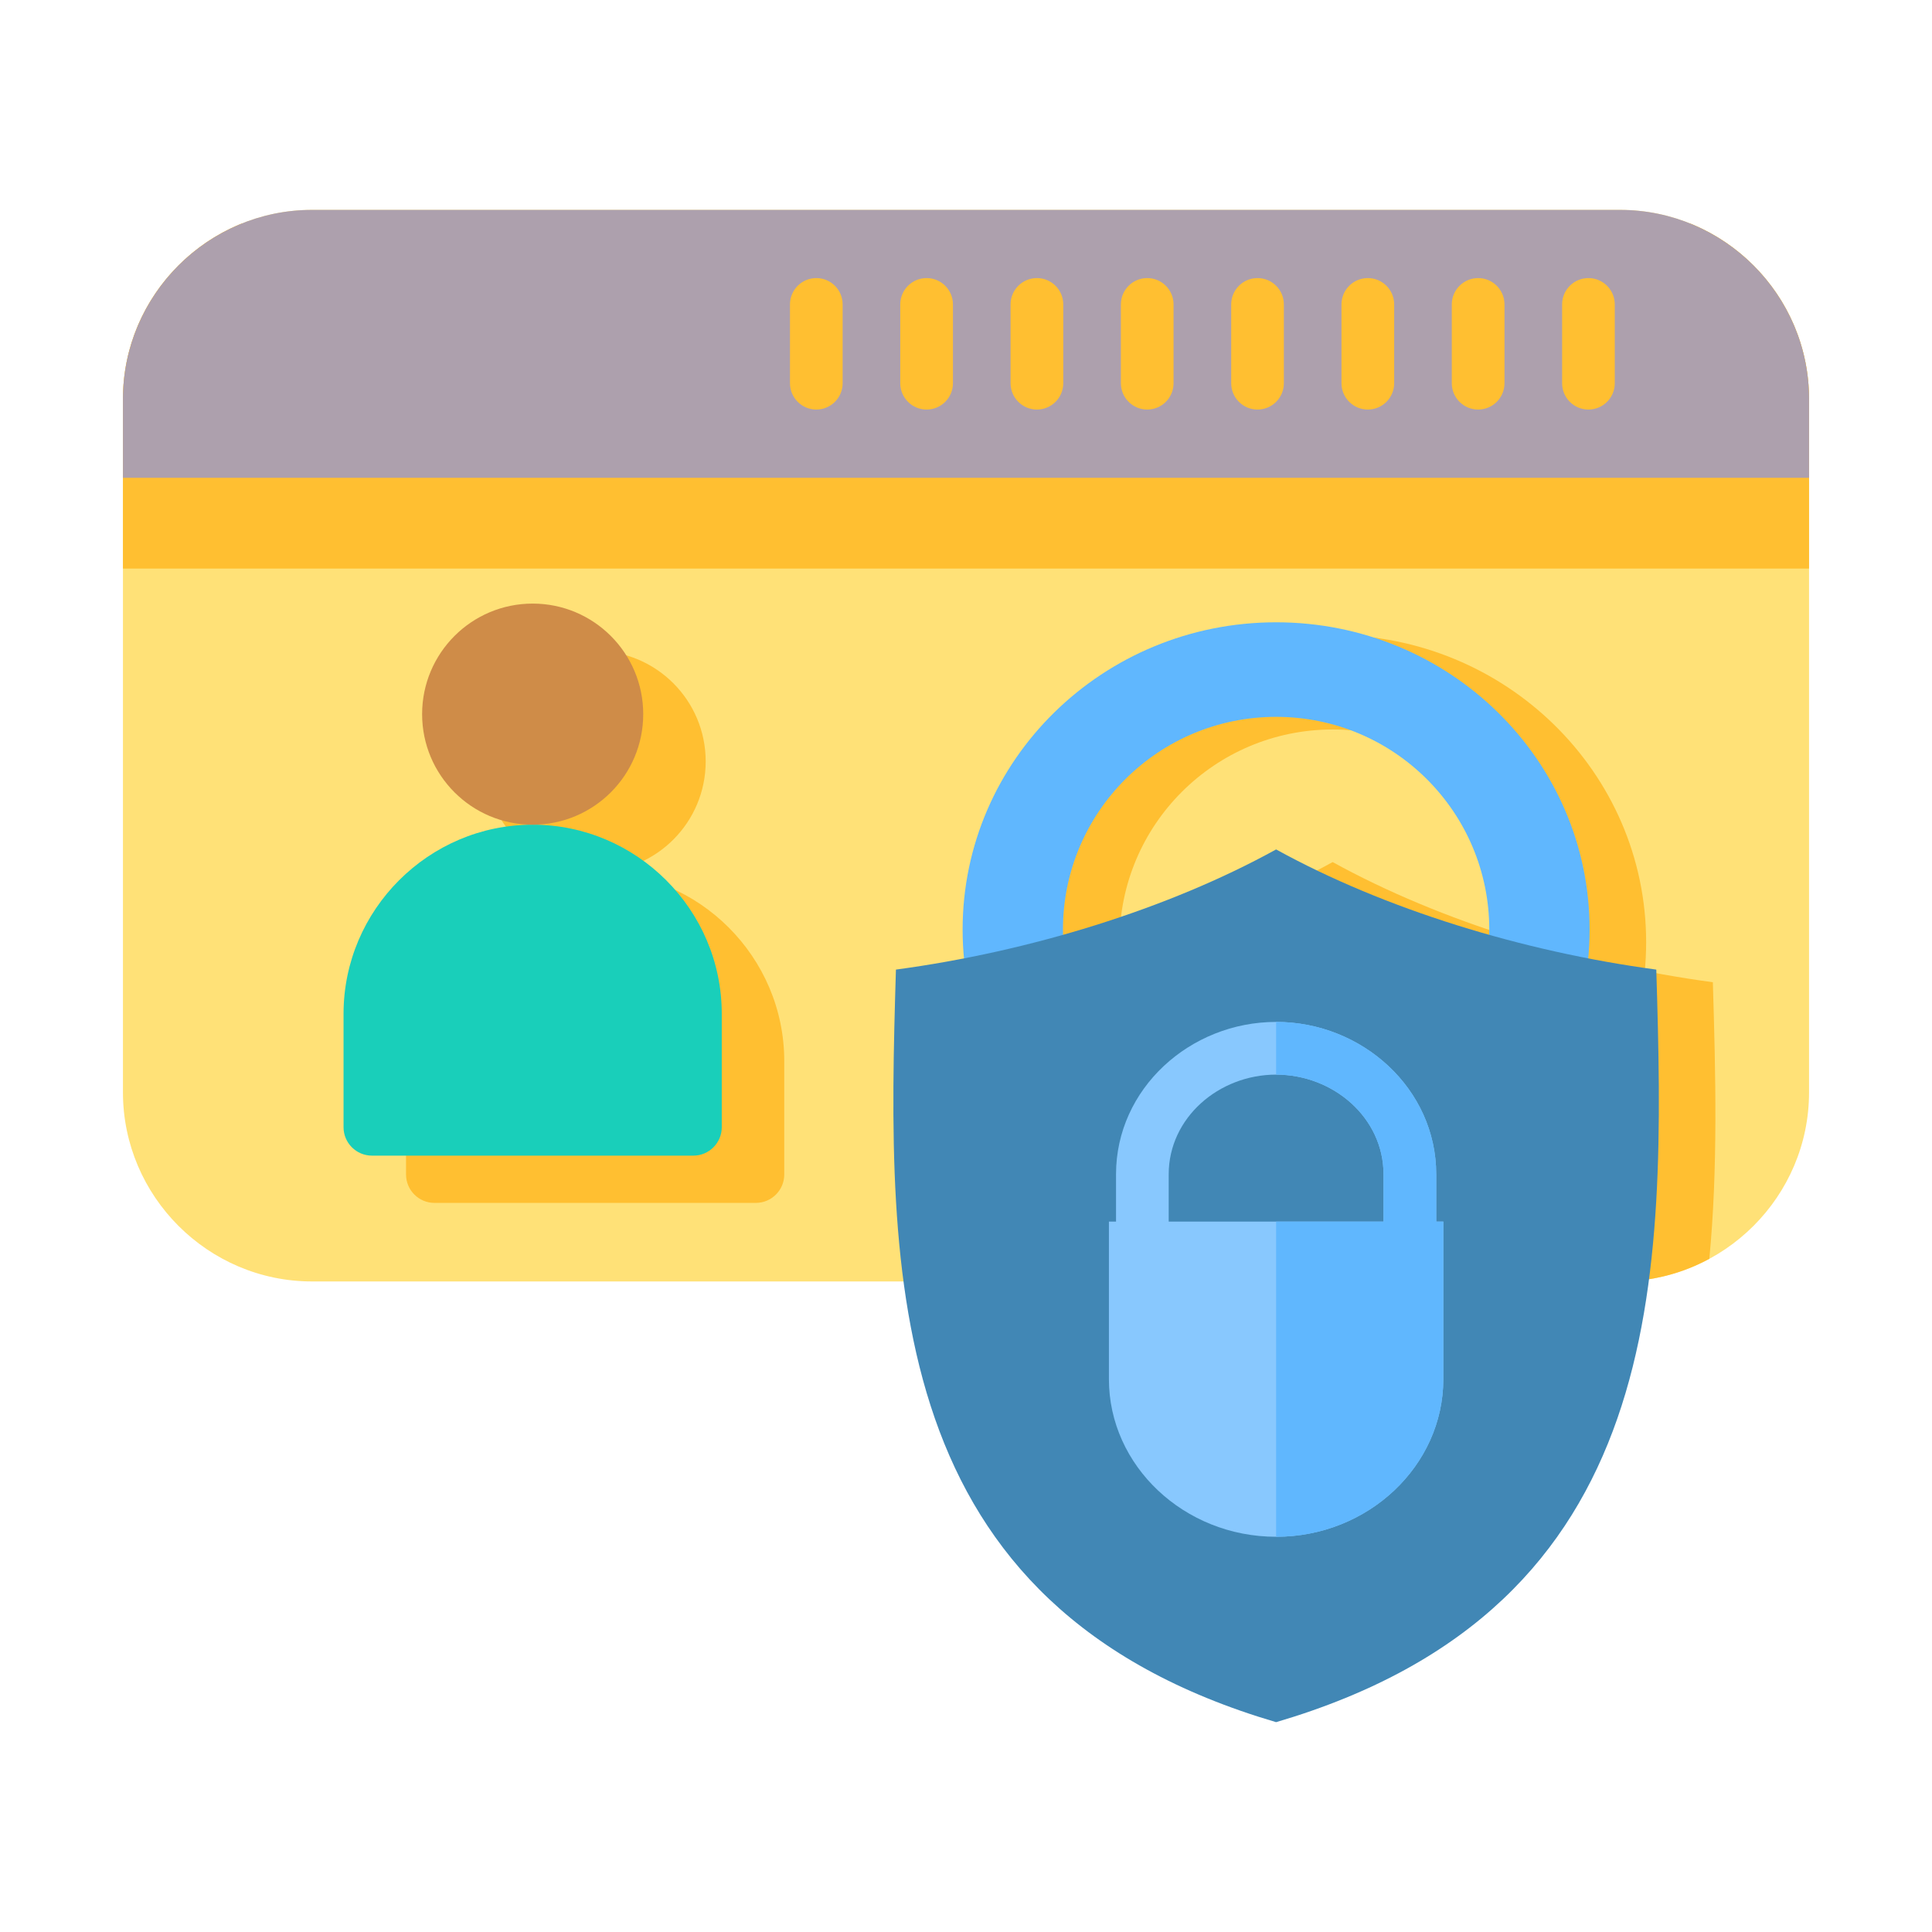
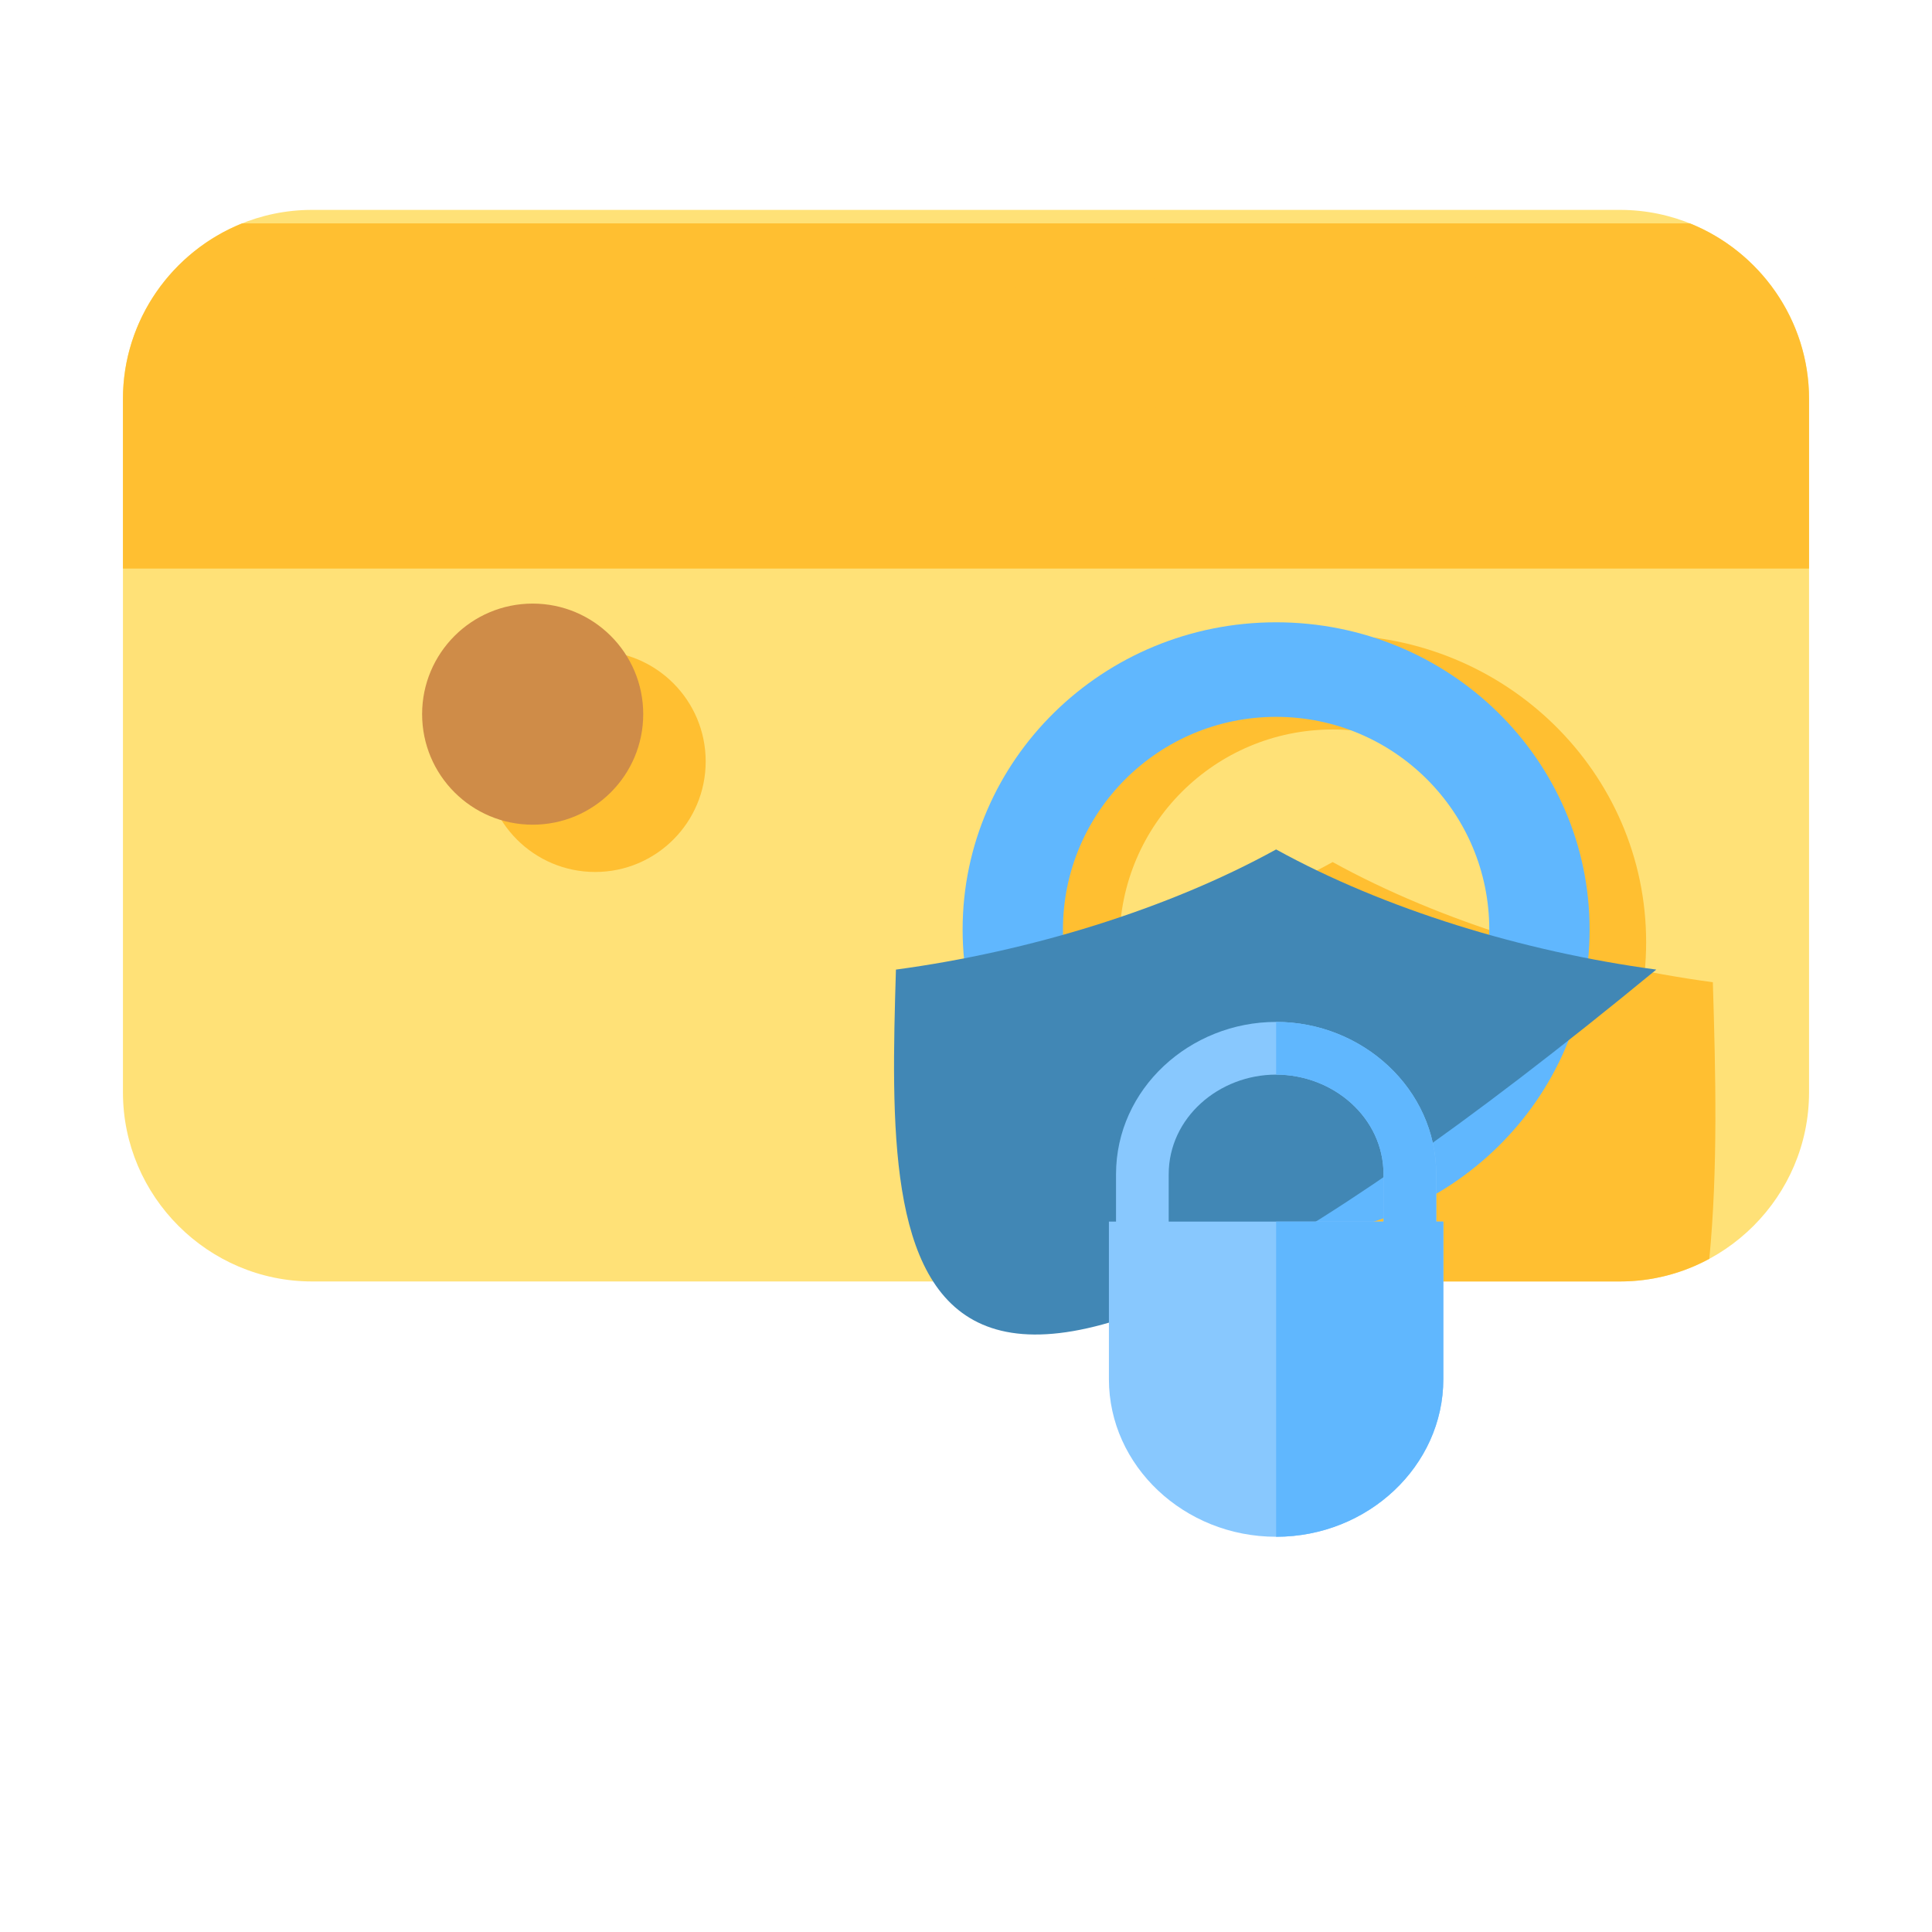
<svg xmlns="http://www.w3.org/2000/svg" width="72" height="72" viewBox="0 0 72 72" fill="none">
  <path fill-rule="evenodd" clip-rule="evenodd" d="M11.629 7.822H60.371C64.247 7.822 67.418 10.993 67.418 14.869V40.709C67.418 44.584 64.247 47.756 60.371 47.756H11.629C7.753 47.756 4.582 44.584 4.582 40.709V14.869C4.582 10.993 7.753 7.822 11.629 7.822Z" fill="#FFE177" />
  <path fill-rule="evenodd" clip-rule="evenodd" d="M49.664 23.662C56.117 23.662 61.347 28.789 61.347 35.114C61.347 41.438 56.117 46.565 49.664 46.565C43.212 46.565 37.982 41.438 37.982 35.114C37.982 28.789 43.212 23.662 49.664 23.662ZM49.664 27.186C45.277 27.186 41.72 30.735 41.72 35.114C41.72 39.492 45.277 43.041 49.664 43.041C54.052 43.041 57.609 39.492 57.609 35.114C57.609 30.735 54.052 27.186 49.664 27.186Z" fill="#FFBF31" />
  <path fill-rule="evenodd" clip-rule="evenodd" d="M63.701 46.913C62.708 47.45 61.574 47.756 60.371 47.756H35.719C35.29 44.164 35.382 40.349 35.496 36.605C40.479 35.934 45.631 34.351 49.664 32.127C53.698 34.351 58.85 35.934 63.833 36.605C63.938 40.058 64.024 43.571 63.701 46.913Z" fill="#FFBF31" />
-   <path fill-rule="evenodd" clip-rule="evenodd" d="M22.18 32.496C26.055 32.496 29.227 35.667 29.227 39.543V43.771C29.227 44.353 28.752 44.828 28.169 44.828H16.19C15.607 44.828 15.132 44.353 15.132 43.771V39.543C15.132 35.667 18.304 32.496 22.18 32.496Z" fill="#FFBF31" />
  <path d="M22.18 32.496C24.455 32.496 26.299 30.651 26.299 28.376C26.299 26.1 24.455 24.256 22.18 24.256C19.904 24.256 18.06 26.1 18.06 28.376C18.06 30.651 19.904 32.496 22.18 32.496Z" fill="#FFBF31" />
  <path fill-rule="evenodd" clip-rule="evenodd" d="M62.981 8.326C65.574 9.369 67.418 11.914 67.418 14.869V21.19H4.582V14.869C4.582 11.914 6.426 9.369 9.019 8.326H62.981Z" fill="#FFBF31" />
-   <path fill-rule="evenodd" clip-rule="evenodd" d="M19.851 30.734C23.726 30.734 26.898 33.906 26.898 37.781V42.009C26.898 42.592 26.423 43.067 25.84 43.067H13.861C13.278 43.067 12.803 42.592 12.803 42.009V37.781C12.803 33.906 15.975 30.734 19.851 30.734Z" fill="#19CFBA" />
  <path d="M19.851 30.734C22.126 30.734 23.971 28.89 23.971 26.614C23.971 24.339 22.126 22.494 19.851 22.494C17.575 22.494 15.731 24.339 15.731 26.614C15.731 28.89 17.575 30.734 19.851 30.734Z" fill="#CF8C48" />
-   <path fill-rule="evenodd" clip-rule="evenodd" d="M11.629 7.822H60.371C64.247 7.822 67.418 10.993 67.418 14.869V17.806H4.582V14.869C4.582 10.993 7.753 7.822 11.629 7.822Z" fill="#ADA0AD" />
  <path fill-rule="evenodd" clip-rule="evenodd" d="M58.215 11.345C58.215 10.803 58.654 10.363 59.196 10.363C59.739 10.363 60.178 10.803 60.178 11.345V14.281C60.178 14.823 59.739 15.263 59.196 15.263C58.654 15.263 58.215 14.823 58.215 14.281V11.345ZM29.44 11.345C29.44 10.803 29.88 10.363 30.422 10.363C30.964 10.363 31.403 10.803 31.403 11.345V14.281C31.403 14.823 30.964 15.263 30.422 15.263C29.88 15.263 29.44 14.823 29.44 14.281V11.345ZM33.55 11.345C33.55 10.803 33.99 10.363 34.532 10.363C35.074 10.363 35.514 10.803 35.514 11.345V14.281C35.514 14.823 35.074 15.263 34.532 15.263C33.99 15.263 33.55 14.823 33.55 14.281V11.345ZM37.661 11.345C37.661 10.803 38.101 10.363 38.643 10.363C39.185 10.363 39.625 10.803 39.625 11.345V14.281C39.625 14.823 39.185 15.263 38.643 15.263C38.101 15.263 37.661 14.823 37.661 14.281V11.345ZM41.772 11.345C41.772 10.803 42.212 10.363 42.754 10.363C43.296 10.363 43.735 10.803 43.735 11.345V14.281C43.735 14.823 43.296 15.263 42.754 15.263C42.212 15.263 41.772 14.823 41.772 14.281V11.345ZM45.883 11.345C45.883 10.803 46.322 10.363 46.864 10.363C47.407 10.363 47.846 10.803 47.846 11.345V14.281C47.846 14.823 47.407 15.263 46.864 15.263C46.322 15.263 45.883 14.823 45.883 14.281V11.345ZM49.993 11.345C49.993 10.803 50.433 10.363 50.975 10.363C51.517 10.363 51.957 10.803 51.957 11.345V14.281C51.957 14.823 51.517 15.263 50.975 15.263C50.433 15.263 49.993 14.823 49.993 14.281V11.345ZM54.104 11.345C54.104 10.803 54.544 10.363 55.086 10.363C55.628 10.363 56.068 10.803 56.068 11.345V14.281C56.068 14.823 55.628 15.263 55.086 15.263C54.544 15.263 54.104 14.823 54.104 14.281V11.345Z" fill="#FFBF31" />
  <path fill-rule="evenodd" clip-rule="evenodd" d="M47.557 23.191C54.009 23.191 59.24 28.318 59.24 34.643C59.24 40.967 54.009 46.094 47.557 46.094C41.105 46.094 35.874 40.967 35.874 34.643C35.874 28.318 41.105 23.191 47.557 23.191ZM47.557 26.715C43.17 26.715 39.613 30.264 39.613 34.643C39.613 39.021 43.17 42.571 47.557 42.571C51.945 42.571 55.501 39.021 55.501 34.643C55.501 30.264 51.945 26.715 47.557 26.715Z" fill="#60B7FE" />
-   <path fill-rule="evenodd" clip-rule="evenodd" d="M61.725 36.134C62.077 47.669 62.224 59.867 47.557 64.18C32.89 59.867 33.038 47.669 33.389 36.134C38.371 35.463 43.523 33.88 47.557 31.656C51.591 33.88 56.743 35.463 61.725 36.134Z" fill="#4187B5" />
+   <path fill-rule="evenodd" clip-rule="evenodd" d="M61.725 36.134C32.89 59.867 33.038 47.669 33.389 36.134C38.371 35.463 43.523 33.88 47.557 31.656C51.591 33.88 56.743 35.463 61.725 36.134Z" fill="#4187B5" />
  <path fill-rule="evenodd" clip-rule="evenodd" d="M41.591 45.526V43.764C41.591 40.573 44.349 38.084 47.557 38.084C50.765 38.084 53.524 40.573 53.524 43.764V45.526H53.788V51.398C53.788 54.628 50.984 57.271 47.557 57.271C44.13 57.271 41.326 54.628 41.326 51.398V45.526H41.591ZM51.56 45.526V43.764C51.56 41.655 49.69 40.048 47.557 40.048C45.424 40.048 43.554 41.655 43.554 43.764V45.526H51.56Z" fill="#88C8FE" />
  <path fill-rule="evenodd" clip-rule="evenodd" d="M47.557 38.084C50.765 38.084 53.524 40.573 53.524 43.764V45.526H53.788V51.398C53.788 54.628 50.984 57.271 47.557 57.271V45.526H51.56V43.764C51.56 41.655 49.69 40.048 47.557 40.048V38.084Z" fill="#60B7FE" />
</svg>